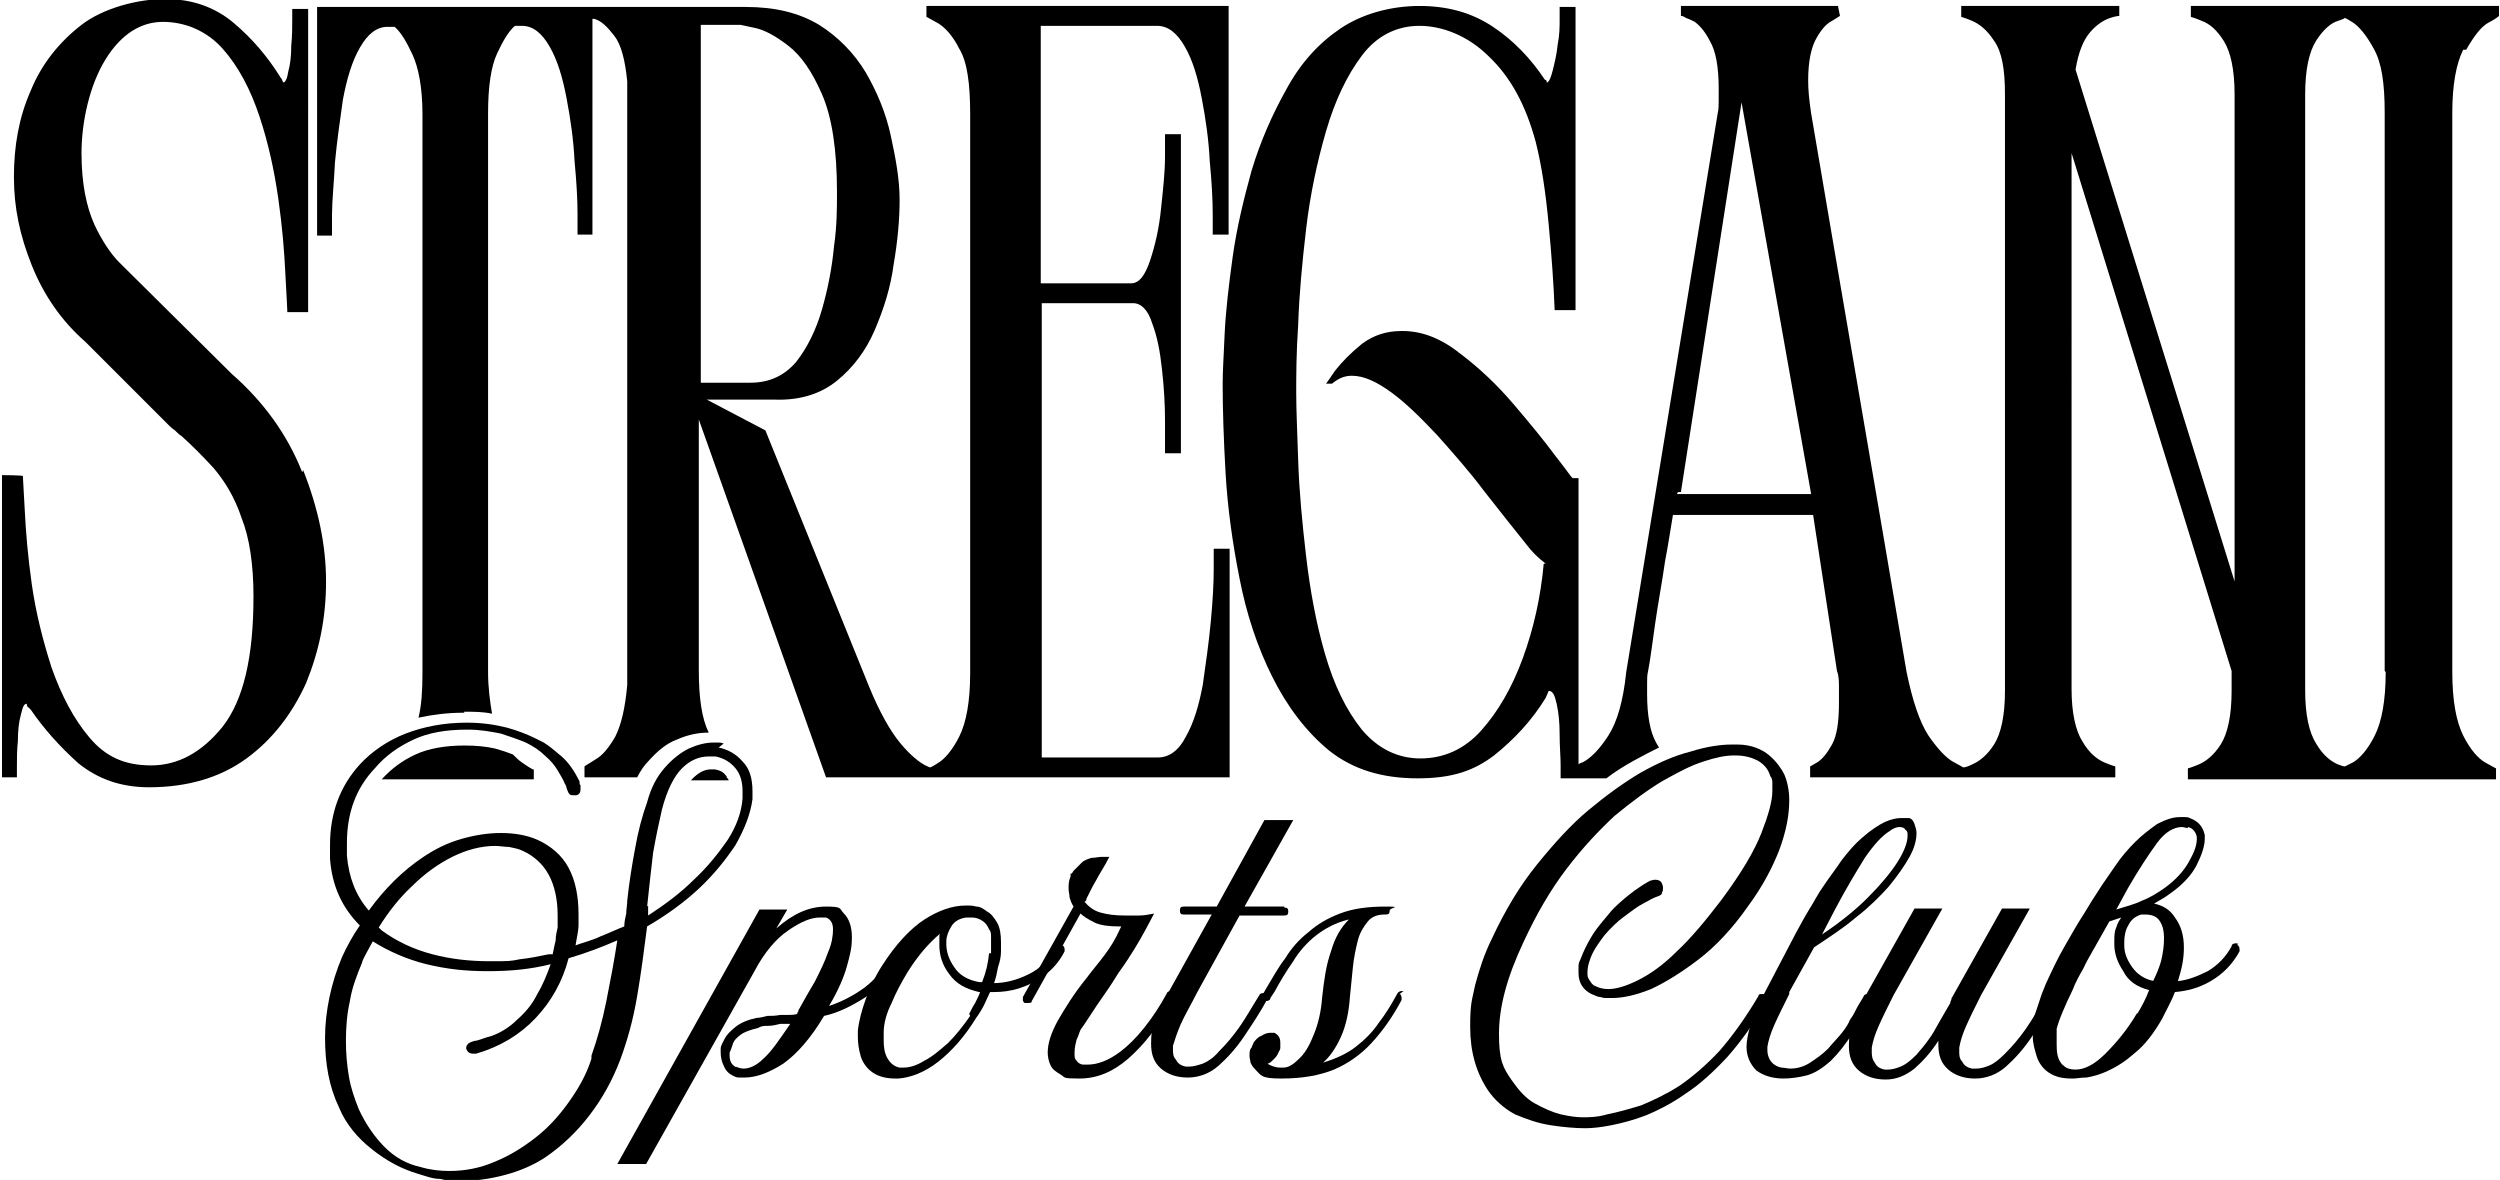
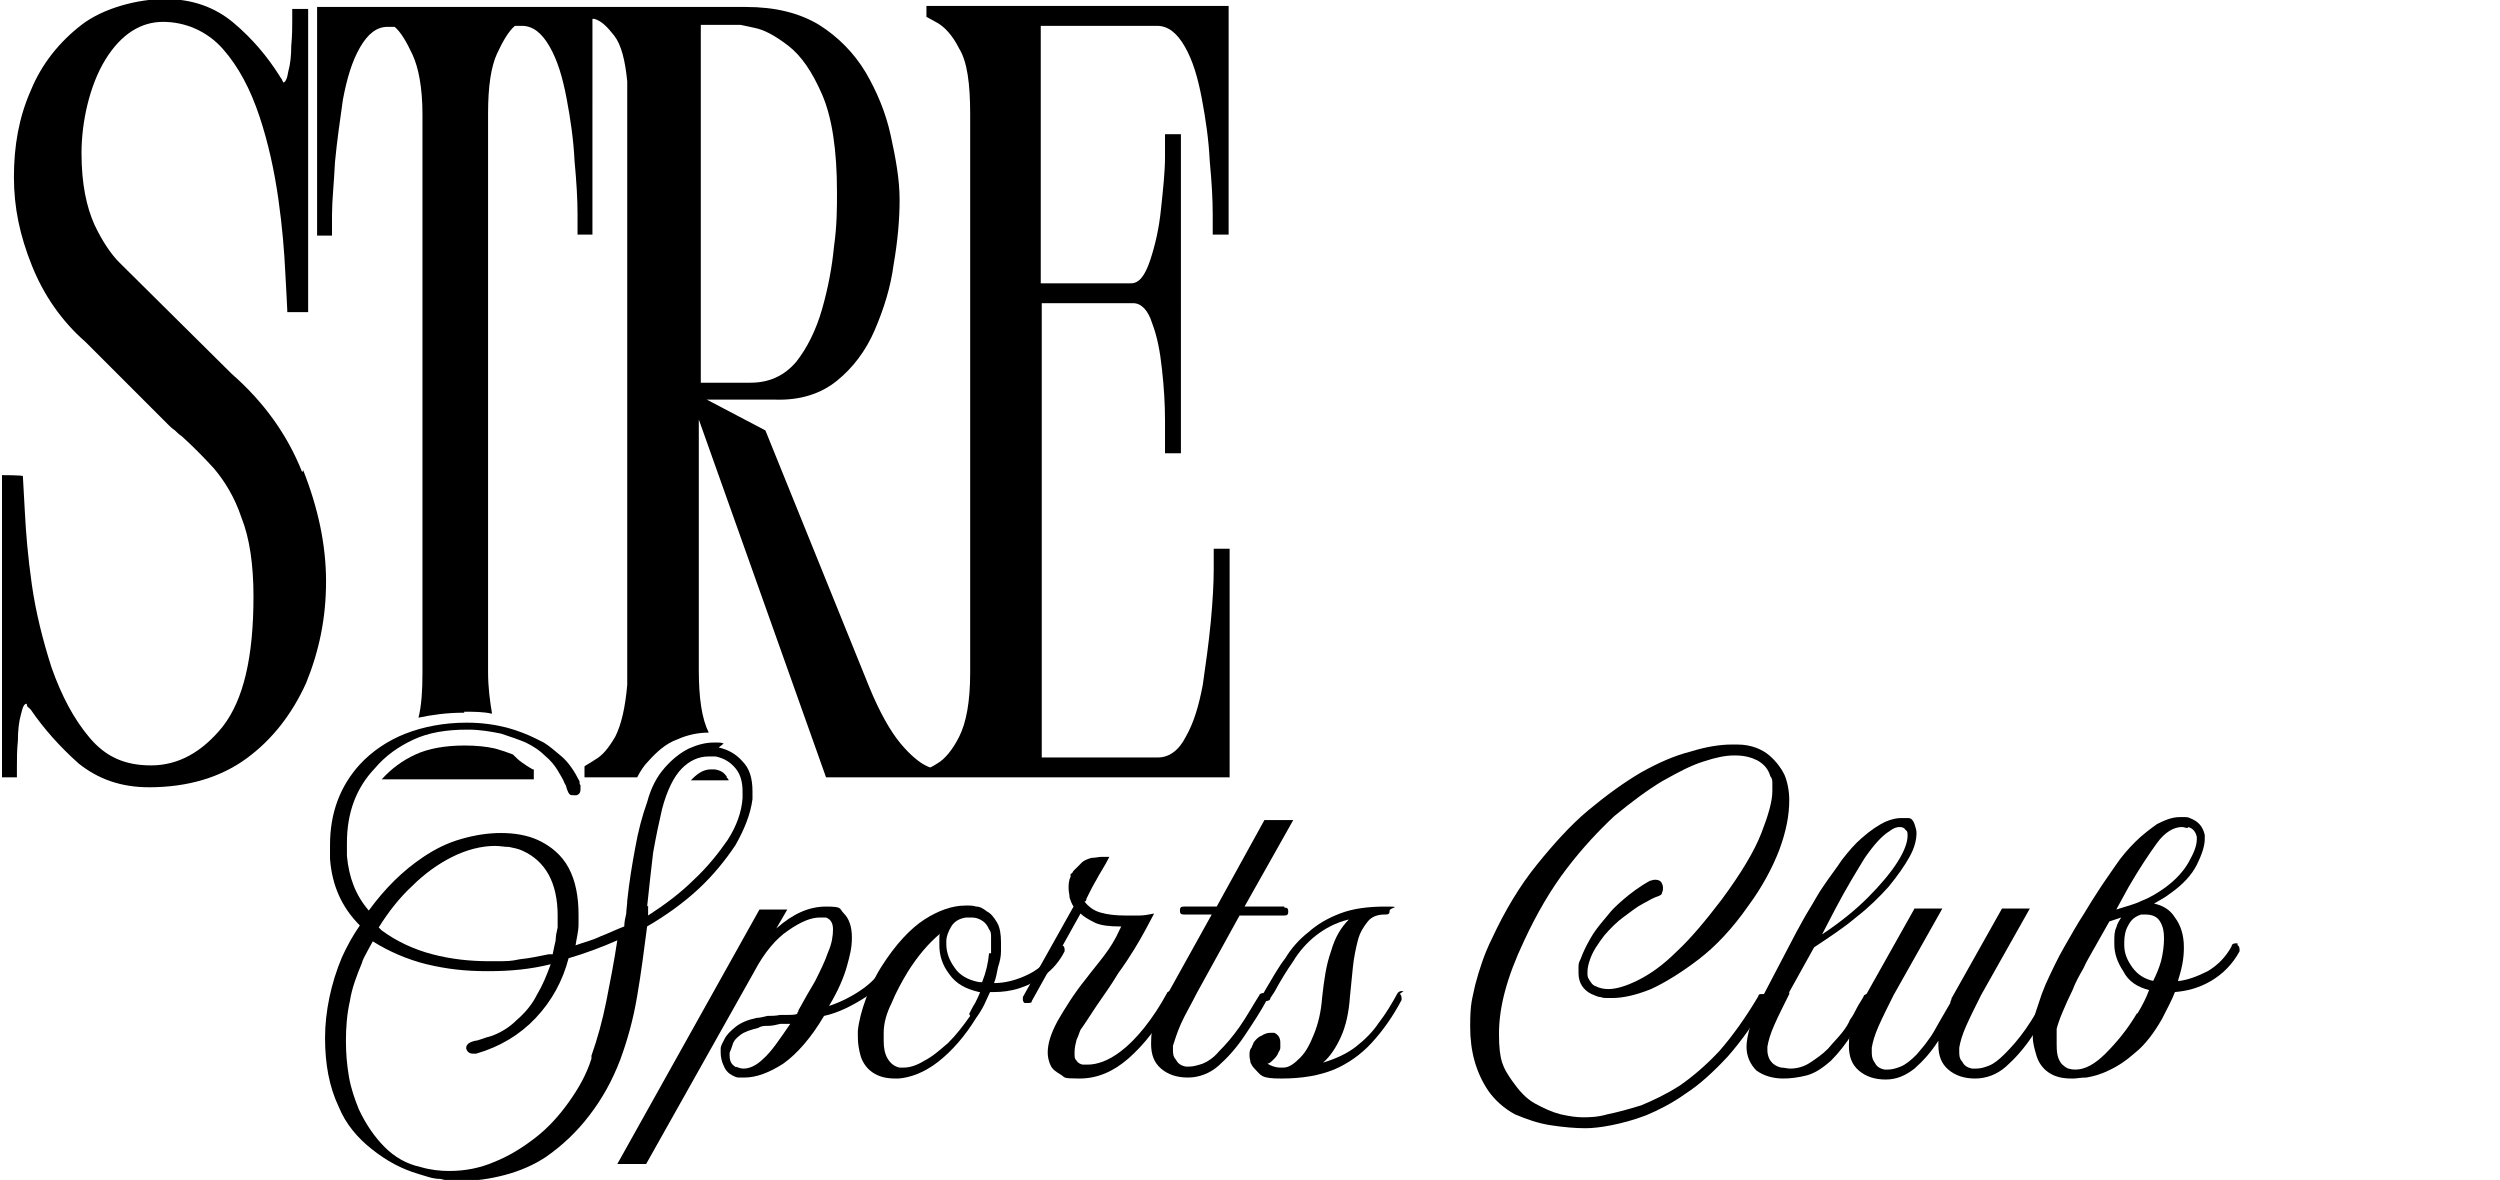
<svg xmlns="http://www.w3.org/2000/svg" viewBox="0 0 251.5 118.7" version="1.1">
  <defs>
    <style>
      .cls-1 {
        fill: none;
      }
    </style>
  </defs>
  <g>
    <g id="Layer_1">
      <path d="M87.7,103.8v.2s0,.3,0,.3c0,.3,0,.6.1.9,0-.2,0-.4,0-.7v-.4c0-.2,0-.4,0-.6,0-.7.3-1.6.6-2.4,0,0,0,0,0,0-.3.9-.5,1.8-.6,2.6Z" class="cls-1" />
      <path d="M82.5,93.5h0c-.4,0-1.2.2-2.4,1-1.1.7-2.1,1.9-3,3.7l-1.8,3.2c.2,0,.4-.1.6-.2.4,0,.8-.1,1.2-.2.4,0,.8,0,1.3-.1.3,0,.5,0,.8,0,0,0,.2,0,.3,0,.5-.8,1-1.7,1.5-2.7.5-1,.9-1.9,1.3-2.8.4-1,.4-1.5.5-1.8Z" class="cls-1" />
      <path d="M82.8,99.9c-.3.5-.6,1.1-.9,1.6h0s0-.2,0-.2h.5c0-.2.2-.2.2-.2l-.4-.5c.1-.3.3-.5.4-.7Z" class="cls-1" />
      <path d="M77.7,93.1l-.5-.4-1.5,2.8c.6-.9,1.3-1.7,2-2.4Z" class="cls-1" />
      <path d="M94.6,93.1c0,0-.1,0-.2,0h0s0,0,0,0Z" class="cls-1" />
      <path d="M119.2,93.5c-.9,0-1.6-.6-1.7-1.5l-1.3,2.5c-.6,1.1-1.5,2.6-2.8,4.5l-.5.7c-.5.8-1.1,1.6-1.7,2.5-.6.9-1.1,1.7-1.6,2.4,0,0-.2.4-.3.7,0,.3-.1.6-.1.8.7,0,1.5-.4,2.5-1,.7-.5,1.4-1.3,2.1-2.2.7-.9,1.5-2,2.2-3.3.1-.3.4-.6.7-.7l3-5.4h-.6Z" class="cls-1" />
-       <path d="M98.5,94.1c0-.2-.1-.3-.1-.3-.3-.1-.5-.1-.5-.1,0,0-.1,0-.2,0-.4,0-.5.2-.5.3-.2.3-.3.6-.3.9v.2c0,.5.2,1,.6,1.6.2.3.5.5.9.7.1-.5.2-1.1.3-1.5h0c0-.2,0-.3,0-.4,0-.1,0-.3,0-.4,0-.2,0-.4,0-.6,0,0,0-.2,0-.3Z" class="cls-1" />
      <path d="M94.5,98.7c-.4-.6-.7-1.2-1-1.8-.3.5-.7.9-1,1.5-.6,1-1.1,2-1.5,3-.4.9-.7,1.8-.7,2.6,0,.1,0,.2,0,.3v.4c0,.5,0,.9.2,1.2,0,.1.1.2.4.2.2,0,.7,0,1.5-.5.7-.4,1.4-.9,2.1-1.6.7-.7,1.4-1.5,2-2.5.2-.3.3-.5.5-.8-1-.4-1.8-1-2.4-1.9Z" class="cls-1" />
      <path d="M58.4,105.9c.6-1.6,1.1-3.4,1.5-5.3.3-1.3.5-2.6.7-3.8-.7.3-1.5.5-2.2.8-.7,2.2-1.8,4.2-3.4,5.9-1.7,1.8-3.9,3.2-6.5,3.9-.2,0-.5,0-.7,0-1,0-1.8-.6-1.9-1.5v-.4c0-.5.1-.9.4-1.3.4-.4.8-.6,1.4-.7,0,0,.5-.1,1.4-.5.7-.2,1.4-.7,2.2-1.4.7-.6,1.3-1.3,1.7-2.2.1-.2.3-.5.4-.8-3.4.5-7.1.4-10.6-.5-1.7-.4-3.2-1-4.7-1.8-.2.3-.3.6-.5,1-.5,1.1-.9,2.3-1.1,3.5-.3,1.3-.4,2.5-.4,3.8s.1,2.2.3,3.3c.2,1.1.5,2.1.9,3,.7,1.4,1.4,2.5,2.3,3.4.8.8,1.8,1.4,3,1.7,2.4.6,4.6.4,6.7-.4,1.3-.5,2.6-1.3,3.7-2.2,1.2-1,2.2-2.1,3.1-3.4.9-1.3,1.6-2.6,2.2-4.1h0Z" class="cls-1" />
      <path d="M80.1,36.4c1.2-1.4,2-3.2,2.6-5.3.6-2.1,1-4.2,1.2-6.3.2-2.1.3-3.9.3-5.3v-.2c0-4.2-.5-7.5-1.5-9.8-1-2.3-2.1-3.9-3.4-4.9-1.3-1-2.4-1.6-3.4-1.8-1-.2-1.4-.3-1.4-.3h-4v36h5c1.9,0,3.4-.7,4.6-2.1Z" class="cls-1" />
      <path d="M59.3,79c0,.2,0,.4,0,.6,0,.8-.4,1.5-1.2,1.8h-.2c-.6.2-1.3.1-1.8-.3-.3-.3-.6-.6-.7-1.1,0,0-.1-.2-.2-.5-.1-.3-.3-.6-.6-1.1-.3-.4-.6-.9-1.1-1.3-.4-.4-.9-.8-1.5-1.1-.1,0-.3-.1-.4-.2.3.3.6.6.9.8.7.4,1.1.7,1.1.7v1h-15.3s0,0,0,0c-1.7,1.8-2.5,4-2.5,6.7s0,.2,0,.3c0,.2,0,.5,0,.9.1,1.3.4,2.4,1,3.5,1.4-1.7,3-3.1,4.7-4.3,1.3-.9,2.7-1.5,4.2-1.9,3.1-.9,6.2-.8,8.5.2,1.6.7,2.9,1.8,3.7,3.4.8,1.5,1.2,3.3,1.2,5.3v.5c0,.2,0,.4,0,.6,0,0,0,0,0,0,.1,0,.3-.1.4-.2.5-.2,1.1-.5,1.7-.7,0-.2,0-.4,0-.6,0-.4.1-.8.2-1.2.2-2,.5-3.8.8-5.5.3-1.7.7-3.3,1.2-4.7.3-.9.6-1.6,1-2.3h-5.3c0,.2.2.4.2.6Z" class="cls-1" />
      <path d="M60.2,76.6c.6-.4,1.3-1.2,2-2.3.7-1.2,1.1-2.9,1.2-5.2V8.4c-.2-2.2-.6-3.7-1.3-4.6-.7-.9-1.4-1.5-2-1.7,0,0-.2,0-.2,0v21.7h-1.5s0-.7,0-2.1c0-1.4-.2-3.2-.3-5.3-.2-2.1-.5-4.2-.8-6.3-.4-2.1-.9-3.8-1.7-5.2-.7-1.4-1.7-2.1-2.8-2.1h-.7c-.6.5-1.2,1.5-1.8,2.8-.6,1.3-.9,3.3-.9,6v56.2c0,1.7.1,3.1.4,4.2.5,0,1,.2,1.5.3,1.2.3,2.3.7,3.2,1.3l.8.5c.6.3,1.3.9,2,1.5.8.7,1.5,1.6,2,2.8v-.9c.1,0,.5-.3,1.1-.7Z" class="cls-1" />
      <path d="M52.4,95.3c.8-.1,1.6-.2,2.3-.4,0-.2,0-.3,0-.5,0-.4.1-.8.1-1.1,0-.2,0-.4,0-.6,0-.2,0-.4,0-.5,0-1.4-.3-2.5-.8-3.5-.5-.9-1.1-1.4-2-1.8h0c-.3-.2-.7-.3-1-.3-.4,0-.8,0-1.2,0-1.2,0-2.4.3-3.7.9-1.3.6-2.5,1.6-3.7,2.7-.9.9-1.8,1.9-2.5,3,1.2.8,2.6,1.4,4,1.7,2.7.7,5.5.8,8.3.5Z" class="cls-1" />
      <path d="M130,93.4c-.2,0-.4.1-.7.1h-3.7l-3.9,7.2c-.6,1.2-1.1,2.2-1.5,3-.3.7-.6,1.3-.7,1.8,0,0,0,.1,0,.2,0,0,0,.2.1.4,0,0,0,0,.1,0h0s0,0,0,0c.2,0,.5,0,.9-.2.4-.2.8-.5,1.2-.9.7-.6,1.3-1.4,1.9-2.3.7-1,1.3-2,1.9-3.1,0,0,0-.2.1-.2l.2-.4c.6-1.1,1.2-2.1,1.9-3.1.6-.9,1.2-1.7,2-2.5Z" class="cls-1" />
      <path d="M67.2,85.9c-.2,1.1-.3,2.3-.4,3.5.8-.6,1.6-1.2,2.3-1.9,1.3-1.2,2.4-2.5,3.2-3.8.8-1.2,1.2-2.5,1.4-3.6v-.5c0-.5,0-.9-.2-1.2h-3.8c-.6.7-1.1,1.8-1.5,3.3-.3,1.2-.6,2.6-.8,4.3Z" class="cls-1" />
      <path d="M62.8,100c.4-2.4.7-4.7,1-7l.2-2c0-.7.2-1.4.2-2.1-.1.7-.2,1.5-.3,2.3,0,.4-.1.9-.2,1.3,0,0,0,0,0,0h0s0,.2,0,.2c0,0,0,.2,0,.3l-.3,1.8c-.3,2.1-.7,4.2-1.1,6.2-.4,2.1-1,4-1.6,5.7-.6,1.6-1.4,3.2-2.5,4.7,1.2-1.6,2.2-3.3,2.9-5.3.7-1.8,1.2-3.9,1.6-6.2Z" class="cls-1" />
      <path d="M75.3,105.1c-.3.3-.4.4-.5.5-.2.4-.2.5-.2.5,0,0,0,0,0,0,0,0,0,0,0,0,0,0,.1,0,.1,0,0,0,.4,0,1.1-.7.3-.3.6-.6.9-1-.1,0-.2,0-.3,0-.8.2-1.1.4-1.2.5Z" class="cls-1" />
      <path d="M182.8,93.9l-.5-.5c-.2.4-.4.7-.6,1.1h0c0,0,.2,0,.2,0,.3-.2.6-.4.9-.6Z" class="cls-1" />
      <path d="M190.4,85.1c-.4.4-.9,1-1.6,2-.3.4-.6.9-.9,1.4.8-.9,1.4-1.7,1.9-2.4.2-.4.4-.7.5-.9Z" class="cls-1" />
      <path d="M196.8,102.7c.1-.3.3-.6.4-.9l-.9,1.6c-.2.4-.4.7-.7,1.1h.5c.1-.4.4-1.1.7-1.9Z" class="cls-1" />
      <path d="M127.2,105.6s0,0,0,0c0,0,0,0,0,0h0Z" class="cls-1" />
      <path d="M151.4,94.9c-.7,1.5-1.3,3-1.6,4.4-.3,1.4-.5,2.7-.5,3.9,0,2.2.5,4.1,1.5,5.6.2.2.3.5.5.7,0,0,0,0,0-.1-1-1.5-1.5-3.4-1.5-5.5s.9-6.1,2.7-9.8c1.3-2.8,2.8-5.4,4.5-7.5.6-.8,1.2-1.5,1.8-2.2-1,1-1.9,2.1-2.8,3.3-1.6,2.1-3.1,4.5-4.4,7.2Z" class="cls-1" />
      <polygon points="169.1 49.5 168.8 49.5 182.2 49.6 175.2 10.2 169.1 49.5" class="cls-1" />
      <path d="M207.5,99c.4-.8.8-1.5,1.2-2.2.3-.6.6-1.1.8-1.5l2-3.6.7-.2-.3-.4c-.3.5-.6,1-1,1.6-.6,1-1.2,2-1.8,3.2-.6,1.1-1.1,2.2-1.7,3.3,0,0,0,0,0,0,0,0,0-.1.1-.2Z" class="cls-1" />
      <path d="M216,97.1c0-.2.2-.5.2-.7.2-.7.3-1.3.3-1.9s0-.8-.2-1c0,0-.2-.1-.4-.1,0,0-.1,0-.2,0-.2,0-.3.2-.3.3-.2.4-.3.8-.3,1.2v.2c0,.5.2,1,.5,1.5.1.2.3.4.5.5Z" class="cls-1" />
      <path d="M210.9,98c-.4.7-.7,1.4-1.1,2.2-.4.7-.7,1.5-1,2.1-.3.6-.4,1.1-.5,1.5,0,0,0,.3,0,.5,0,.2,0,.4,0,.7s0,.6.1.9c0,.2.1.3.3.4,0,0,.1,0,.3,0,.6,0,1.3-.4,2.1-1.2,1-1,2-2.2,3-3.8.2-.3.4-.7.6-1.1-.8-.5-1.5-1.1-2-1.8-.4-.6-.7-1.3-.9-1.9-.2.4-.5.9-.8,1.5Z" class="cls-1" />
      <path d="M133.8,103c.2-.7.3-1.6.4-2.5,0-.3,0-.6,0-.9,0,.3,0,.7-.1,1,0,.8-.2,1.6-.4,2.4Z" class="cls-1" />
      <path d="M132,107c0,0,.2,0,.3,0v-.2c-.2,0-.2.2-.3.2Z" class="cls-1" />
      <path d="M129.1,100.7l-.4.6c0,0,0,.1,0,.2-.2.4-.5.8-.7,1.2.2,0,.4,0,.5,0,1,.4,1.6,1.2,1.6,2.3s0,.2,0,.3c.3-.4.6-1,.9-1.7.4-.9.6-2,.7-3.2.2-1.7.4-3.2.8-4.6-.5.5-1,1.1-1.4,1.7-.7,1-1.3,2-1.9,3.1Z" class="cls-1" />
      <path d="M219.2,86.3c.5-.8.6-1.3.6-1.5,0,0,0,0,0-.1h0c0,0-.2,0-.2,0-.6,0-1.2.7-1.5,1.1-.7.9-1.5,2.1-2.3,3.6.5-.2,1-.5,1.4-.8,1-.7,1.7-1.5,2.1-2.2Z" class="cls-1" />
      <path d="M236.7,2.2c-.3-.2-.5-.3-.7-.4-.2,0-.4.1-.7.3-.7.3-1.5.9-2.2,2-.7,1.1-1.1,2.9-1.1,5.4v60c0,2.4.4,4.2,1.1,5.3.7,1.1,1.5,1.8,2.2,2.1.3,0,.5.2.7.2.2-.1.4-.2.8-.4.7-.4,1.5-1.3,2.2-2.7.8-1.4,1.1-3.5,1.1-6.4V11.4c0-2.9-.4-5-1.1-6.4-.7-1.4-1.5-2.3-2.2-2.7Z" class="cls-1" />
      <path d="M30.4,47.5c-1.5-3.8-3.9-7.1-7.1-9.9l-11.3-11.2c-.8-.8-1.7-2.1-2.5-3.8-.8-1.8-1.3-4.1-1.3-7.2s.8-6.8,2.4-9.4c1.6-2.6,3.6-3.8,5.8-3.8s4.4.9,6,2.7c1.6,1.8,2.8,4.1,3.7,6.8.9,2.7,1.5,5.5,1.9,8.3.4,2.8.6,5.3.7,7.4.1,2.1.2,3.4.2,3.8v.2h2.1V.9h-1.6s0,.4,0,1.1c0,.7,0,1.6-.1,2.6,0,1-.1,1.9-.3,2.6-.1.7-.3,1.1-.5,1.1,0,0,0,0-.1-.2,0-.1-.2-.3-.3-.5-1.2-1.9-2.7-3.7-4.6-5.3-1.9-1.6-4.2-2.4-6.9-2.4s-6.2.9-8.4,2.6c-2.2,1.7-4,3.9-5.1,6.6-1.2,2.7-1.7,5.6-1.7,8.7s.6,5.9,1.8,8.9c1.2,3,3,5.6,5.4,7.7l8.3,8.3c.2.2.4.4.7.6.2.2.4.4.7.6,1,.9,2.1,2,3.2,3.2,1.1,1.3,2.1,2.9,2.8,5,.8,2,1.2,4.7,1.2,7.9,0,6.1-1,10.4-3.1,13.1-2.1,2.6-4.5,3.9-7.2,3.9s-4.6-.9-6.2-2.8c-1.6-1.9-2.8-4.2-3.8-7-.9-2.8-1.6-5.6-2-8.4-.4-2.8-.6-5.3-.7-7.3-.1-2.1-.2-3.3-.2-3.6h0c0-.1-2.1-.1-2.1-.1v30.4h1.5s0-.4,0-1.1c0-.8,0-1.6.1-2.6,0-1,.1-1.9.3-2.6.2-.8.3-1.1.6-1.1,0,0,0,0,0,.1,0,0,0,.2.2.3l.2.2c1.3,1.9,2.9,3.7,4.8,5.4,2,1.6,4.3,2.4,7.1,2.4,3.9,0,7.2-1,9.8-2.9,2.6-1.9,4.6-4.5,6-7.6,1.3-3.2,2-6.5,2-10.2s-.8-7.4-2.3-11.2Z" />
      <path d="M53.6,77.4s-.4-.2-1.1-.7c-.3-.2-.6-.5-.9-.8-.5-.2-1.1-.4-1.8-.6-.9-.2-1.9-.3-3-.3h-.1c-1.9,0-3.6.3-4.9.9-1.3.6-2.4,1.4-3.4,2.5h15.3v-1Z" />
      <path d="M46.7,71.6c1,0,1.9,0,2.8.2-.2-1.2-.4-2.6-.4-4.2V11.4c0-2.7.3-4.7.9-6,.6-1.3,1.2-2.3,1.8-2.8h.7c1.1,0,2,.7,2.8,2.1.8,1.4,1.3,3.1,1.7,5.2.4,2.1.7,4.2.8,6.3.2,2.1.3,3.9.3,5.3,0,1.4,0,2.1,0,2.1h1.5V1.9c0,0,.1,0,.2,0,.7.2,1.3.8,2,1.7.7.9,1.1,2.5,1.3,4.6v60.7c-.2,2.3-.6,4-1.2,5.2-.7,1.2-1.3,1.9-2,2.3-.6.4-1,.6-1.1.7v.9s0,0,0,0c0,0,0,.1,0,.2h5.3c.3-.6.7-1.2,1.1-1.6.9-1,1.8-1.8,2.9-2.2,1.1-.5,2.2-.7,3.2-.7-.7-1.4-1-3.5-1-6.3v-25.2l12.8,36h40.6v-23h-1.6s0,.7,0,2.1c0,1.4-.1,3.2-.3,5.3-.2,2.1-.5,4.2-.8,6.3-.4,2.1-.9,3.8-1.7,5.2-.7,1.4-1.7,2.1-2.8,2.1h-11.7V30.5h9.2c.8,0,1.5.7,1.9,2,.5,1.3.8,2.8,1,4.7.2,1.8.3,3.5.3,5.1,0,1.6,0,2.7,0,3.3h1.6V13.5h-1.6s0,.8,0,2.3c0,1.5-.2,3.3-.4,5.2-.2,2-.6,3.7-1.1,5.2-.5,1.5-1.1,2.3-1.9,2.3h-9.1V2.6h11.7c1.1,0,2,.7,2.8,2.1.8,1.4,1.3,3.1,1.7,5.2.4,2.1.7,4.2.8,6.3.2,2.1.3,3.9.3,5.3,0,1.4,0,2.1,0,2.1h1.6V.6h-30.4v1.1s.4.2,1.1.6c.7.4,1.5,1.2,2.2,2.6.8,1.3,1.1,3.5,1.1,6.6v56.2c0,2.9-.4,5-1.1,6.4-.7,1.4-1.5,2.3-2.2,2.7-.3.2-.5.3-.7.4-.1,0-.3-.1-.5-.2-.6-.3-1.5-1-2.5-2.2-1-1.2-2.1-3.1-3.2-5.8l-10.4-25.7-5.9-3.1h6.8c2.6.1,4.7-.6,6.3-1.9,1.6-1.3,2.9-3,3.8-5.1.9-2.1,1.6-4.3,1.9-6.6.4-2.3.6-4.5.6-6.5,0-2.1-.4-4.2-.9-6.5-.5-2.3-1.4-4.4-2.5-6.3-1.2-2-2.8-3.6-4.7-4.8-2-1.2-4.4-1.8-7.4-1.8H31.9v23h1.5s0-.7,0-2.1c0-1.4.2-3.2.3-5.3.2-2.1.5-4.2.8-6.3.4-2.1.9-3.8,1.7-5.2.8-1.4,1.7-2.1,2.8-2.1h.7c.6.5,1.2,1.5,1.8,2.8.6,1.3,1,3.3,1,6v56.2c0,1.8-.1,3.3-.4,4.5,1.4-.3,2.9-.5,4.5-.5h.1ZM70.5,2.5h4s.5.1,1.4.3c1,.2,2.1.8,3.4,1.8,1.3,1,2.4,2.6,3.4,4.9,1,2.3,1.5,5.6,1.5,9.8v.2c0,1.4,0,3.2-.3,5.3-.2,2.1-.6,4.2-1.2,6.3-.6,2.1-1.5,3.9-2.6,5.3-1.2,1.4-2.7,2.1-4.6,2.1h-5V2.5Z" />
      <path d="M73.1,78.1c-.3-.4-.6-.6-1.2-.7-.1,0-.2,0-.2,0,0,0-.1,0-.2,0-.6,0-1.2.3-1.8.9,0,0-.1.1-.2.2h3.8c0-.1-.1-.2-.2-.3Z" />
-       <path d="M248.1,5c.8-1.4,1.5-2.3,2.2-2.7.8-.4,1.1-.7,1.1-.7V.6h-31v1.1s.4.1,1.1.4c.8.3,1.5.9,2.2,2,.7,1.1,1.1,2.9,1.1,5.4v49l-16-51.5c.3-1.8.8-3,1.5-3.8.7-.8,1.4-1.2,2-1.4.6-.2.9-.2.9-.2V.6h-15.9v1.1s.4.1,1.1.4c.7.3,1.5.9,2.2,2,.8,1.1,1.1,2.9,1.1,5.4v60c0,2.5-.4,4.3-1.1,5.4-.7,1.1-1.5,1.7-2.2,2-.4.2-.7.3-.9.3-.2-.1-.5-.3-.9-.5-.8-.4-1.7-1.4-2.6-2.7-.9-1.4-1.6-3.5-2.2-6.4-1.6-9.4-3.2-18.8-4.8-28.1-1.6-9.3-3.2-18.7-4.8-28.1-.2-1.3-.3-2.4-.3-3.3,0-1.9.3-3.3.8-4.2.5-.9,1-1.5,1.6-1.8.5-.3.8-.5.8-.5l-.2-1h-15.8v1c.1,0,.2,0,.5.2.3.1.5.2.9.4.4.3,1,.9,1.5,1.9.6,1,.9,2.6.9,4.8v1.2c0,.4,0,.9-.1,1.3l-9.2,56.2c-.3,2.9-.9,5-1.8,6.4-.9,1.4-1.8,2.3-2.6,2.7-.1,0-.3.1-.4.2v-28.8h-.6c-.2-.2-.4-.5-.7-.9-.3-.4-.6-.8-1-1.3-1.1-1.5-2.5-3.2-4.2-5.2s-3.5-3.7-5.5-5.2c-1.9-1.5-3.8-2.2-5.7-2.2h-.1c-1.5,0-2.8.4-4,1.3-1.1.9-2,1.8-2.7,2.7-.6.9-.9,1.3-.9,1.3h.6c.6-.5,1.2-.8,2-.8,1.2,0,2.5.6,4,1.7,1.5,1.1,3,2.6,4.6,4.3,1.6,1.8,3.2,3.6,4.7,5.6,1.5,1.9,2.9,3.7,4.2,5.3.6.8,1.2,1.4,2,2h-.2c-.3,3.3-1,6.5-2.1,9.5-1.1,3-2.5,5.4-4.2,7.3-1.7,1.9-3.8,2.8-6.1,2.8s-4.3-1-5.9-2.9c-1.6-2-2.8-4.5-3.7-7.6-.9-3.1-1.5-6.4-1.9-9.8-.4-3.4-.7-6.6-.8-9.6-.1-3-.2-5.3-.2-6.9s0-3.9.2-6.9c.1-3,.4-6.2.8-9.6.4-3.4,1.1-6.7,2-9.8.9-3.1,2.1-5.6,3.6-7.6,1.5-2,3.5-3,5.8-3s4.9,1,7,3.1c2.2,2.1,3.7,4.9,4.7,8.6.6,2.4,1,5.1,1.3,8.3.3,3.2.5,6,.6,8.6h2.1V.7h-1.6s0,.4,0,1.2c0,.8,0,1.6-.2,2.6-.1,1-.3,1.8-.5,2.6-.2.8-.4,1.2-.6,1.2h0c0-.2,0-.2-.2-.3-1.4-2.1-3.1-3.9-5.2-5.3s-4.5-2.1-7.4-2.1-5.8.8-8,2.3c-2.2,1.5-4,3.5-5.4,6.1-1.4,2.5-2.6,5.2-3.5,8.2-.8,2.9-1.5,5.8-1.9,8.7-.4,2.9-.7,5.5-.8,7.7-.1,2.2-.2,3.9-.2,5,0,2.6.1,5.6.3,9.1.2,3.4.7,7,1.4,10.5.7,3.6,1.8,6.9,3.3,9.9,1.5,3,3.4,5.5,5.7,7.4,2.4,1.9,5.3,2.8,8.9,2.8s5.7-.8,7.7-2.3c2-1.6,3.8-3.5,5.2-5.8l.3-.7c.4,0,.6.4.8,1.3.2.9.3,1.9.3,3.1,0,1.2.1,2.2.1,3.1v1.3h4.6c.9-.7,1.9-1.3,2.8-1.8.9-.5,1.7-.9,2.5-1.3-.1-.2-.2-.3-.3-.5-.6-1.1-.9-2.7-.9-4.9v-1.1c0-.4,0-.8.1-1.2.2-1,.4-2.6.7-4.7.3-2.1.7-4.2,1-6.3.4-2.1.6-3.6.8-4.7h14.1l2.4,15.7c.2.5.2,1.1.2,1.7v1.5c0,1.9-.2,3.3-.7,4.2-.5.9-1,1.5-1.5,1.8-.5.3-.7.4-.7.4v1.1h30.7v-1.1s-.4-.1-1.1-.4c-.7-.3-1.5-.9-2.2-2.1-.7-1.1-1.1-2.9-1.1-5.3V15.4l16.1,52.1v2c0,2.5-.4,4.3-1.1,5.4-.7,1.1-1.5,1.7-2.2,2-.7.3-1.1.4-1.1.4v1.1h31v-1.1s-.4-.2-1.1-.6c-.7-.4-1.5-1.3-2.2-2.7-.7-1.4-1.1-3.5-1.1-6.4V11.4c0-2.9.4-5,1.1-6.4ZM168.8,49.5h.3l6.1-39.2,7,39.4h-13.5ZM240,67.6c0,2.9-.4,5-1.1,6.4-.7,1.4-1.5,2.3-2.2,2.7-.4.2-.6.3-.8.4-.2,0-.4-.1-.7-.2-.7-.3-1.5-.9-2.2-2.1-.7-1.1-1.1-2.9-1.1-5.3V9.5c0-2.5.4-4.3,1.1-5.4.7-1.1,1.5-1.8,2.2-2,.3-.1.6-.2.7-.3.2.1.4.2.7.4.7.4,1.5,1.4,2.2,2.7.8,1.4,1.1,3.5,1.1,6.4v56.2Z" />
      <g>
        <path d="M72.3,75.2c.9.2,1.7.6,2.4,1.4.7.7,1,1.7,1,3v.4c0,.1,0,.3,0,.4-.2,1.5-.8,3-1.7,4.6-1,1.5-2.2,3-3.7,4.4-1.5,1.4-3.3,2.7-5.2,3.8-.3,2.3-.6,4.7-1,7-.4,2.4-1,4.5-1.7,6.4-.8,2.1-1.8,3.9-3.1,5.6-1.3,1.7-2.8,3.1-4.4,4.2-1.2.8-2.6,1.4-4.1,1.8-1.5.4-3,.6-4.3.6s-1.4,0-2.2-.2c-.8,0-1.5-.3-2.2-.5-1.7-.5-3.2-1.3-4.7-2.5-1.4-1.1-2.6-2.5-3.3-4.2-1-2.1-1.4-4.4-1.4-7s.6-5.5,1.7-8.1c.5-1.1,1.1-2.2,1.8-3.2-1.8-1.8-2.8-4-3-6.7,0-.3,0-.5,0-.7,0-.2,0-.5,0-.7,0-3.2,1-5.9,3-8.1,1.2-1.3,2.8-2.4,4.6-3.1,1.8-.7,3.9-1.1,6.1-1.1h.1c1.5,0,2.8.2,4,.5,1.1.3,2.1.7,2.9,1.1l.8.4c.5.3,1.1.8,1.8,1.4.7.6,1.3,1.5,1.8,2.5,0,.2,0,.3.1.4,0,.1,0,.2,0,.4,0,.3-.1.5-.4.6,0,0-.2,0-.3,0-.2,0-.3,0-.4-.1-.1-.1-.2-.3-.3-.6,0,0,0-.2-.2-.5-.1-.3-.4-.8-.7-1.3-.3-.5-.7-1-1.3-1.5-.5-.5-1.1-.9-1.9-1.3-.7-.3-1.6-.6-2.5-.9-1-.2-2.1-.4-3.3-.4h-.1c-2.1,0-3.9.3-5.4,1-1.5.7-2.8,1.6-3.9,2.9-1.9,2-2.8,4.5-2.8,7.5s0,.3,0,.5c0,.2,0,.4,0,.8.2,2.2.9,4,2.2,5.5,1.6-2.2,3.4-4,5.5-5.4,1.2-.8,2.4-1.4,3.8-1.8,1.4-.4,2.7-.6,4-.6s2.6.2,3.7.7c1.3.6,2.4,1.5,3.1,2.8.7,1.3,1,2.9,1,4.7v.5c0,.1,0,.3,0,.5,0,.7-.2,1.4-.3,2.1.8-.3,1.7-.5,2.5-.9.8-.3,1.6-.7,2.4-1,0-.4.1-.9.2-1.3,0-.4.1-.9.1-1.3.2-1.9.5-3.7.8-5.3.3-1.7.7-3.2,1.2-4.6.4-1.5,1-2.6,1.8-3.5.8-.9,1.6-1.5,2.4-1.9.9-.4,1.7-.6,2.5-.6s.7,0,1,.1ZM52.6,85.6c-.4-.2-.9-.3-1.4-.4-.5,0-.9-.1-1.4-.1-1.4,0-2.9.4-4.3,1.1-1.4.7-2.8,1.7-4,2.9-1.3,1.2-2.4,2.6-3.4,4.2,0,0,.2.2.3.3,1.5,1.1,3.2,1.9,5.1,2.4,1.9.5,3.8.7,5.8.7s2,0,3-.2c1-.1,1.9-.3,2.9-.5h.4c.1-.5.2-1,.3-1.4,0-.4.1-.9.2-1.3,0-.2,0-.4,0-.6,0-.2,0-.4,0-.6,0-1.6-.3-3-.9-4.1-.6-1.1-1.5-1.9-2.6-2.4ZM59.5,106.2c.6-1.7,1.1-3.5,1.5-5.5.4-2,.8-4.1,1.1-6.1-1.6.7-3.2,1.3-4.9,1.8-.6,2.3-1.7,4.3-3.3,6-1.6,1.7-3.6,2.9-6,3.6,0,0-.2,0-.3,0-.4,0-.6-.2-.7-.5,0,0,0,0,0,0,0,0,0,0,0,0,0-.2,0-.3.2-.5.1-.1.3-.2.7-.3.3,0,.9-.3,1.7-.5.8-.3,1.7-.8,2.5-1.6.8-.7,1.5-1.5,2-2.5.6-1,1-2,1.4-3.1-2,.5-4,.7-6.3.7s-4.1-.2-6.2-.7c-2-.5-3.8-1.3-5.4-2.3-.2.4-.4.7-.6,1.1-.2.4-.4.7-.5,1.1-.5,1.2-1,2.5-1.2,3.8-.3,1.3-.4,2.7-.4,4s.1,2.4.3,3.6c.2,1.2.6,2.3,1,3.3.7,1.5,1.6,2.8,2.6,3.8,1,1,2.2,1.7,3.6,2,1,.3,2,.4,2.9.4,1.6,0,3.1-.3,4.5-.9,1.5-.6,2.8-1.4,4.1-2.4,1.3-1,2.4-2.2,3.4-3.6,1-1.4,1.8-2.8,2.3-4.4ZM65.2,91.1v1c1.7-1.1,3.3-2.3,4.6-3.6,1.4-1.3,2.5-2.7,3.4-4,.9-1.4,1.4-2.8,1.5-4.2,0-.1,0-.2,0-.4v-.3c0-.9-.2-1.7-.7-2.3-.5-.6-1.1-1-2-1.2-.1,0-.2,0-.4,0-.1,0-.2,0-.3,0-1,0-1.9.4-2.7,1.2-.8.8-1.5,2.2-2,4.1-.3,1.3-.6,2.7-.9,4.4-.2,1.7-.4,3.5-.6,5.4Z" />
        <path d="M90.4,95.7c.2.1.3.3.3.4s0,.1,0,.2c-1,1.8-2.2,3.1-3.6,4-1.4.9-2.8,1.6-4.2,1.9-1.3,2.2-2.7,3.8-4.1,4.8-1.4.9-2.7,1.4-3.9,1.4s-.4,0-.6,0c-.2,0-.4-.1-.6-.2-.4-.2-.7-.5-.9-1-.2-.4-.3-.9-.3-1.3,0,0,0-.1,0-.4,0-.3.2-.6.4-1,.2-.4.6-.8,1.1-1.2s1.2-.7,2.1-.9c.3,0,.7-.1,1.1-.2.4,0,.8,0,1.3-.1.3,0,.5,0,.8,0,.3,0,.6,0,.9-.1,0,0,0-.2.1-.2,0,0,0-.2.1-.3.5-.9,1-1.8,1.6-2.8.5-1,1-2,1.3-2.9.4-.9.5-1.7.5-2.3s-.2-1-.7-1.2c0,0-.2,0-.3,0,0,0-.2,0-.3,0-.9,0-1.9.4-3.2,1.3-1.2.8-2.4,2.2-3.4,4.1l-10.9,19.4h-2.9l14.3-25.6h2.8l-1.1,1.9c1.7-1.5,3.3-2.2,5-2.2s1.3.2,1.8.7c.5.5.8,1.3.8,2.4s-.2,1.8-.5,2.9c-.3,1.1-.9,2.5-1.8,4,1.2-.4,2.4-1,3.5-1.8,1.1-.8,2.1-2,2.9-3.4,0-.1.2-.2.4-.2s.2,0,.2,0ZM74,107.3c.3.1.5.2.8.2.6,0,1.3-.3,2-1,.8-.7,1.6-1.9,2.7-3.5h-1c-.4.1-.8.2-1.2.2-.4,0-.7,0-1,.2-.8.2-1.4.4-1.8.7-.4.3-.7.6-.8,1-.1.3-.2.6-.3.8,0,0,0,.2,0,.3,0,.4.1.7.3.9.2.2.4.3.4.3Z" />
        <path d="M106.8,95.1c.2,0,.3.2.3.4s0,.2,0,.2c-.5,1-1.2,1.8-2,2.4-.8.6-1.6,1-2.5,1.3-.9.3-1.8.4-2.6.4h-.4c-.2.4-.4.9-.6,1.3-.2.4-.5.9-.8,1.3-1.1,1.8-2.4,3.3-3.8,4.4-1.4,1.1-2.8,1.6-4,1.7h-.3c-1,0-1.7-.2-2.3-.6-.6-.4-1-1-1.2-1.6-.2-.7-.3-1.3-.3-2v-.3c0,0,0-.2,0-.3.1-1,.4-2.1.8-3.2.4-1.1.9-2.2,1.6-3.3,1.4-2.2,2.9-3.8,4.3-4.7,1.4-.9,2.8-1.4,4.1-1.4h.4c.1,0,.4,0,.7.1.4,0,.7.2,1.1.5.4.2.7.6,1,1.1.3.5.4,1.2.4,2s0,.3,0,.4c0,.2,0,.3,0,.5,0,.5-.1,1-.3,1.6-.1.5-.2,1.1-.4,1.6,1.1,0,2.3-.3,3.5-.9,1.2-.6,2.1-1.5,2.8-2.8,0-.1.2-.2.4-.2s.2,0,.2,0ZM99.7,95.9c0-.2,0-.3,0-.5,0-.2,0-.3,0-.5,0-.2,0-.5,0-.7,0-.2,0-.5-.2-.7-.2-.5-.5-.8-.9-1-.4-.2-.7-.2-1-.2s-.1,0-.2,0c0,0-.1,0-.2,0-.7.1-1.2.4-1.5.9-.3.5-.5,1-.5,1.5v.3c0,.8.3,1.6.8,2.3.5.8,1.4,1.3,2.5,1.5h.3c.4-1,.6-1.9.7-2.9ZM97.5,102c.2-.4.4-.8.6-1.1.2-.4.4-.8.5-1.1,0,0,0,0,0,0,0,0,0,0-.1,0-1.3-.3-2.3-.8-3-1.8-.7-.9-1-1.9-1-2.9v-.3c0-.2,0-.3,0-.5,0-.2,0-.3.1-.4-1.2,1-2.3,2.3-3.3,3.9-.6,1-1.2,2.1-1.6,3.1-.5,1-.8,2-.8,3,0,.1,0,.3,0,.4v.4c0,.7.1,1.3.4,1.8.3.5.7.8,1.2.9,0,0,.2,0,.4,0,.6,0,1.3-.2,2.1-.7.8-.4,1.6-1.1,2.4-1.8.8-.8,1.5-1.7,2.2-2.7Z" />
        <path d="M117.7,100c.2.1.3.3.3.4s0,.1,0,.2c-1.4,2.6-2.9,4.5-4.5,5.9-1.5,1.3-3.1,2-4.9,2s-1.4-.1-1.9-.4c-.5-.3-.8-.5-1-.9-.2-.4-.3-.9-.3-1.3,0-.9.3-1.9,1-3.2.7-1.2,1.6-2.7,2.9-4.3.6-.8,1.2-1.5,1.8-2.3.6-.8,1.1-1.6,1.5-2.5l.2-.4h-.2c-1,0-1.9-.1-2.5-.4-.6-.3-1.1-.6-1.4-.9l-4.9,8.8c0,.2-.2.2-.4.2s-.2,0-.3,0c-.1,0-.2-.2-.2-.3s0-.2,0-.3l5.1-9.1c-.2-.3-.3-.6-.4-.9,0-.3-.1-.6-.1-.9,0-.4,0-.8.2-1.2v-.3c.2,0,.2-.2.3-.3.3-.3.6-.6.8-.8.3-.3.7-.4,1-.5.4,0,.7-.1,1-.1s.4,0,.6,0c.1,0,.2,0,.2,0-.5,1-1,1.7-1.3,2.3-.3.5-.5.9-.6,1.1-.1.2-.2.4-.2.4,0,0,0,0,0,0,0,0-.1.2-.2.4,0,.2-.1.3-.2.3.4.5.9.9,1.6,1.1.7.2,1.5.3,2.5.3s.9,0,1.4,0c.5,0,1-.1,1.5-.2,0,0-.3.6-.9,1.7-.6,1.1-1.4,2.5-2.7,4.3l-.5.8c-.5.8-1.1,1.6-1.7,2.5-.6.9-1.1,1.7-1.6,2.4-.1.2-.2.6-.4,1-.1.4-.2.8-.2,1.3s0,.6.2.8c.1.2.4.4.7.4,0,0,.1,0,.2,0h.2c1,0,2.1-.4,3.3-1.3.8-.6,1.6-1.4,2.4-2.4.8-1,1.6-2.2,2.3-3.5,0-.1.2-.2.4-.2s.2,0,.2,0Z" />
        <path d="M129.2,91.3c.3,0,.4.1.4.4s-.1.4-.4.4h-4.5l-4.3,7.8c-.6,1.2-1.2,2.2-1.6,3.1-.4.9-.6,1.6-.8,2.2,0,0,0,0,0,.2,0,0,0,.1,0,.2,0,.3,0,.7.3,1,.2.4.5.6,1,.7,0,0,.2,0,.3,0,.4,0,.8-.1,1.4-.3.5-.2,1.1-.6,1.6-1.2.7-.7,1.4-1.5,2.1-2.5.7-1,1.3-2.1,2-3.2,0-.1.2-.2.4-.2s.2,0,.2,0c.1,0,.2.2.2.4s0,.1,0,.2c-.7,1.3-1.5,2.5-2.3,3.7-.8,1.2-1.7,2.2-2.6,3-.9.8-2,1.2-3.1,1.2s-2-.3-2.7-.9c-.7-.6-1-1.4-1-2.5s.1-1.4.4-2.2c.3-.8.6-1.7,1.2-2.7l4.5-8.1h-2.8c-.3,0-.4-.1-.4-.4s.1-.4.4-.4h3.3l4.8-8.7h2.9l-4.9,8.7h4Z" />
        <path d="M140.8,100c.1,0,.2.2.2.4s0,.2,0,.2c-.9,1.7-1.9,3.1-3,4.3-1.1,1.2-2.4,2.1-3.8,2.7-1.5.6-3.2.9-5.3.9s-2-.3-2.7-1c-.2-.2-.3-.4-.4-.6,0-.2-.1-.4-.1-.7s0-.6.2-.8c.1-.3.2-.4.2-.5.2-.3.5-.6.8-.7.3-.2.6-.3.9-.3s.3,0,.4,0c.4.2.6.5.6,1s0,.3,0,.5c0,.2-.1.3-.2.5-.1.3-.3.5-.5.7-.2.2-.4.4-.6.4.3.2.8.4,1.3.4h.3c.6,0,1.1-.4,1.7-1,.6-.6,1-1.4,1.4-2.4.4-1,.7-2.2.8-3.6.2-1.8.4-3.3.9-4.7.4-1.4,1-2.4,1.8-3.2-1.3.3-2.4.9-3.3,1.6-.9.7-1.7,1.6-2.3,2.6-.7,1-1.3,2-1.9,3.1l-.4.6c0,.2-.2.3-.4.3s-.1,0-.2,0c-.1,0-.2-.2-.2-.4s0-.2,0-.2l.4-.7c.6-1,1.2-2.1,1.9-3,.6-1,1.4-1.9,2.3-2.6.9-.8,1.9-1.4,3.2-1.9,1.3-.5,2.8-.7,4.6-.7s.4.1.4.4-.1.4-.4.4h-.1c-.7,0-1.3.2-1.7.7-.4.5-.8,1.1-1,1.9-.2.8-.4,1.7-.5,2.7-.1,1-.2,2-.3,3-.1,1.5-.4,2.9-.9,4-.5,1.1-1.1,2-1.8,2.6,1.3-.4,2.4-.9,3.3-1.6.9-.7,1.7-1.5,2.3-2.4.7-.9,1.3-1.9,1.9-3,.1-.1.2-.2.4-.2s.2,0,.2,0Z" />
        <path d="M177.6,100c.1,0,.2.2.2.3s0,.2,0,.3c-1.3,2.3-2.6,4.1-4,5.7-1.4,1.5-2.8,2.8-4.2,3.7-1.4,1-2.8,1.7-4,2.2-1.3.5-2.5.8-3.5,1-1,.2-1.9.3-2.6.3-1,0-2.2-.1-3.5-.3-1.3-.2-2.4-.6-3.6-1.1-1.1-.6-2-1.4-2.7-2.4-1.2-1.8-1.8-3.9-1.8-6.4s.2-2.7.5-4.2c.4-1.5.9-3.1,1.7-4.7,1.3-2.8,2.8-5.3,4.5-7.4,1.7-2.1,3.4-4,5.2-5.5,1.8-1.5,3.6-2.8,5.3-3.8,1.8-1,3.4-1.7,5-2.1,1.6-.5,3-.7,4.1-.7s.2,0,.3,0h.3c1.4,0,2.5.5,3.2,1.1.7.6,1.2,1.3,1.5,1.9.3.7.5,1.6.5,2.6,0,1.5-.3,3.1-1,5-.7,1.8-1.7,3.7-3.1,5.6-1.6,2.3-3.3,4.1-5,5.4-1.7,1.3-3.3,2.3-4.8,3-1.5.6-2.8.9-3.9.9s-.8,0-1.2-.1c-.3,0-.6-.2-.9-.3-.8-.4-1.3-1.1-1.3-2.1s0-.4,0-.7c0-.3.1-.5.2-.7.3-.8.6-1.4,1-2.1.4-.7.8-1.2,1.3-1.8l.5-.6c.3-.4.8-.9,1.5-1.5.7-.6,1.6-1.3,2.7-1.9.1,0,.3-.1.5-.1.3,0,.6.1.7.4,0,0,.1.2.1.4s0,.3-.1.5c0,.2-.2.3-.5.4-.3.1-.7.3-1.4.7-.6.3-1.2.8-1.9,1.3-.7.5-1.4,1.2-2,1.9-.6.8-1.2,1.6-1.5,2.6-.1.3-.2.7-.2,1.1s0,.5.2.8.3.5.6.6c.4.2.8.3,1.3.3.8,0,1.8-.3,3-.9,1.2-.6,2.5-1.5,3.9-2.9,1.4-1.3,2.9-3.1,4.5-5.2,2-2.7,3.3-4.9,4-6.7.7-1.8,1.1-3.2,1.1-4.2s0-.6,0-.8,0-.5-.2-.7c-.2-.7-.6-1.2-1.3-1.6-.6-.3-1.3-.5-2.2-.5h-.2c-.8,0-1.8.2-3,.6-1.3.4-2.6,1.1-4.2,2-1.5.9-3.1,2.1-4.8,3.5-1.6,1.5-3.2,3.2-4.8,5.3-1.6,2.1-3,4.5-4.3,7.3-1.7,3.6-2.5,6.6-2.5,9.3s.4,3.4,1.3,4.7c.7,1,1.4,1.8,2.3,2.3.9.5,1.8.9,2.6,1.1.9.2,1.6.3,2.2.3s1.5,0,2.5-.3c1-.2,2.1-.5,3.4-.9,1.2-.5,2.5-1.1,3.9-2,1.3-.9,2.7-2.1,4-3.5,1.3-1.5,2.6-3.3,3.9-5.5,0-.2.2-.2.4-.2s.2,0,.3,0Z" />
        <path d="M180,100c-.6,1.2-1.1,2.2-1.5,3.1s-.6,1.6-.7,2.2c0,0,0,0,0,.2v.2c0,.3.1.7.3,1,.2.3.6.6,1.1.7.3,0,.6.1.9.1.7,0,1.4-.2,2-.6.6-.4,1.2-.8,1.8-1.4.5-.6,1-1.1,1.4-1.6.4-.5.7-1,.8-1.3.3-.4.5-.8.7-1.2.2-.4.5-.8.7-1.2,0-.1.2-.2.4-.2s.2,0,.2,0c.1,0,.2.2.2.4s0,.1,0,.2c-.6,1.1-1.3,2.2-1.9,3.3-.7,1.1-1.4,2-2.2,2.8-.9.8-1.7,1.3-2.5,1.5-.8.2-1.6.3-2.3.3-1.1,0-2-.3-2.7-.8-.6-.6-1-1.4-1-2.4s.5-3,1.6-5l3.4-6.5c.4-.7.8-1.5,1.3-2.3.5-.8.9-1.6,1.4-2.3.6-.9,1.3-1.8,1.9-2.7.7-.9,1.3-1.6,2-2.2.9-.8,1.7-1.3,2.3-1.6.7-.3,1.2-.4,1.6-.4s.4,0,.5,0c.1,0,.2,0,.3,0,.3,0,.5.3.6.6.1.3.2.6.2.9,0,.7-.2,1.5-.7,2.4-.5.9-1.2,1.9-2.1,3-.9,1-2,2.1-3.3,3.1-1.3,1.1-2.7,2-4.2,3l-2.5,4.5ZM191.9,84c0-.2,0-.4-.2-.5-.1-.2-.3-.3-.6-.3s-.6.1-1,.4c-.8.5-1.6,1.4-2.5,2.7-.8,1.3-1.9,3.1-3,5.2l-1.3,2.5c1.8-1.2,3.3-2.4,4.6-3.7,1.3-1.3,2.3-2.5,3-3.6.7-1.1,1-2,1-2.6Z" />
        <path d="M206.4,100c.2,0,.3.2.3.4s0,.1,0,.2c-.7,1.3-1.5,2.5-2.3,3.7-.8,1.2-1.7,2.2-2.6,3-.9.8-2,1.2-3.1,1.2s-2-.3-2.7-.9c-.7-.6-1-1.4-1-2.5v-.2c0,0,0-.2,0-.2-.7,1.1-1.5,2-2.4,2.8-.9.7-1.8,1.1-2.9,1.1s-2-.3-2.7-.9c-.7-.6-1-1.4-1-2.5s.1-1.4.4-2.2c.3-.8.6-1.7,1.2-2.7l5-8.9h2.8l-4.9,8.7c-.6,1.2-1.1,2.2-1.5,3.1-.4.9-.6,1.6-.7,2.2,0,0,0,.1,0,.2,0,0,0,.1,0,.2,0,.3,0,.7.3,1.1.2.4.5.6,1,.7,0,0,.2,0,.3,0,.4,0,.8-.1,1.3-.3.5-.2,1-.6,1.6-1.2.4-.5.8-.9,1.2-1.5.4-.5.7-1.1,1.1-1.8l1.1-1.9c0,0,0-.2.1-.3,0,0,0-.2.1-.3l5-8.9h2.8l-4.9,8.7c-.6,1.2-1.1,2.2-1.5,3.1-.4.9-.6,1.6-.7,2.2,0,0,0,.2,0,.4,0,.3,0,.7.3,1,.2.4.5.6,1,.7,0,0,.2,0,.4,0,.4,0,.8-.1,1.3-.3.5-.2,1-.6,1.6-1.2.7-.7,1.4-1.5,2.1-2.5.7-1,1.3-2.1,2-3.2.1-.1.3-.2.4-.2s.1,0,.2,0Z" />
        <path d="M225.1,95.1c.1,0,.2.2.2.4s0,.2,0,.2c-.7,1.3-1.7,2.3-2.9,3-1.2.7-2.4,1-3.6,1.1-.3.8-.8,1.7-1.3,2.7-.8,1.4-1.7,2.6-2.7,3.4-.9.8-1.8,1.4-2.7,1.8-.8.4-1.6.6-2.2.7-.6,0-1,.1-1.3.1h-.2c-1,0-1.7-.2-2.3-.6-.6-.4-1-1-1.2-1.6-.2-.7-.4-1.3-.4-2v-.4c0-.1,0-.2,0-.3,0-.6.1-1.2.3-1.8.2-.6.4-1.2.6-1.8l.4-1c.6-1.3,1.2-2.6,1.9-3.8.7-1.2,1.3-2.3,1.9-3.2.6-1,1.1-1.8,1.5-2.4.5-.8,1.1-1.6,1.7-2.5.6-.9,1.3-1.7,2-2.4.7-.7,1.5-1.3,2.2-1.8.8-.4,1.5-.7,2.3-.7s.3,0,.5,0c.2,0,.3,0,.5.1.8.3,1.3.8,1.5,1.7,0,0,0,.2,0,.4,0,.7-.3,1.6-.8,2.6-.5,1-1.4,2-2.7,2.9-.5.4-1.1.7-1.6,1,.9.2,1.6.6,2.1,1.4.6.8.9,1.8.9,3s-.2,2.1-.6,3.4c1-.1,2-.5,3-1,1-.6,1.8-1.4,2.4-2.5,0-.2.2-.3.4-.3s.1,0,.2,0ZM220.1,83.3c-.2,0-.4-.1-.6-.1-.8,0-1.7.5-2.5,1.6-.8,1.1-1.8,2.6-2.9,4.5l-1.2,2.2c.9-.3,1.8-.5,2.6-.9.8-.3,1.6-.8,2.3-1.3,1.1-.8,1.9-1.7,2.4-2.6s.8-1.6.8-2.3,0,0,0-.1c0,0,0-.1,0-.1-.1-.5-.4-.9-.9-1ZM215,102c.5-.8.9-1.6,1.2-2.4-1.2-.3-2.1-.9-2.6-1.9-.6-.9-.9-1.8-.9-2.7v-.3c0-.5,0-1,.2-1.4.1-.4.3-.7.5-1l-1.2.4-1.3,2.3s-.1.2-.4.7c-.2.4-.6,1-.9,1.7-.4.7-.8,1.4-1.1,2.2-.4.8-.7,1.5-1,2.2-.3.7-.5,1.3-.6,1.7,0,.1,0,.3,0,.6,0,.3,0,.6,0,.9s0,.8.1,1.2c.1.4.3.8.6,1,.3.3.7.4,1.2.4.9,0,1.9-.5,3-1.6,1.1-1.1,2.2-2.4,3.2-4.1ZM216.6,98.7c.3-.6.6-1.3.8-2,.2-.8.3-1.6.3-2.3s-.1-1.2-.4-1.7c-.3-.5-.8-.7-1.5-.7s-.1,0-.2,0c0,0-.1,0-.2,0-.6.2-1,.5-1.3,1.1-.3.5-.4,1.1-.4,1.7v.3c0,.8.3,1.5.8,2.2.5.7,1.2,1.2,2.2,1.4Z" />
      </g>
    </g>
  </g>
</svg>